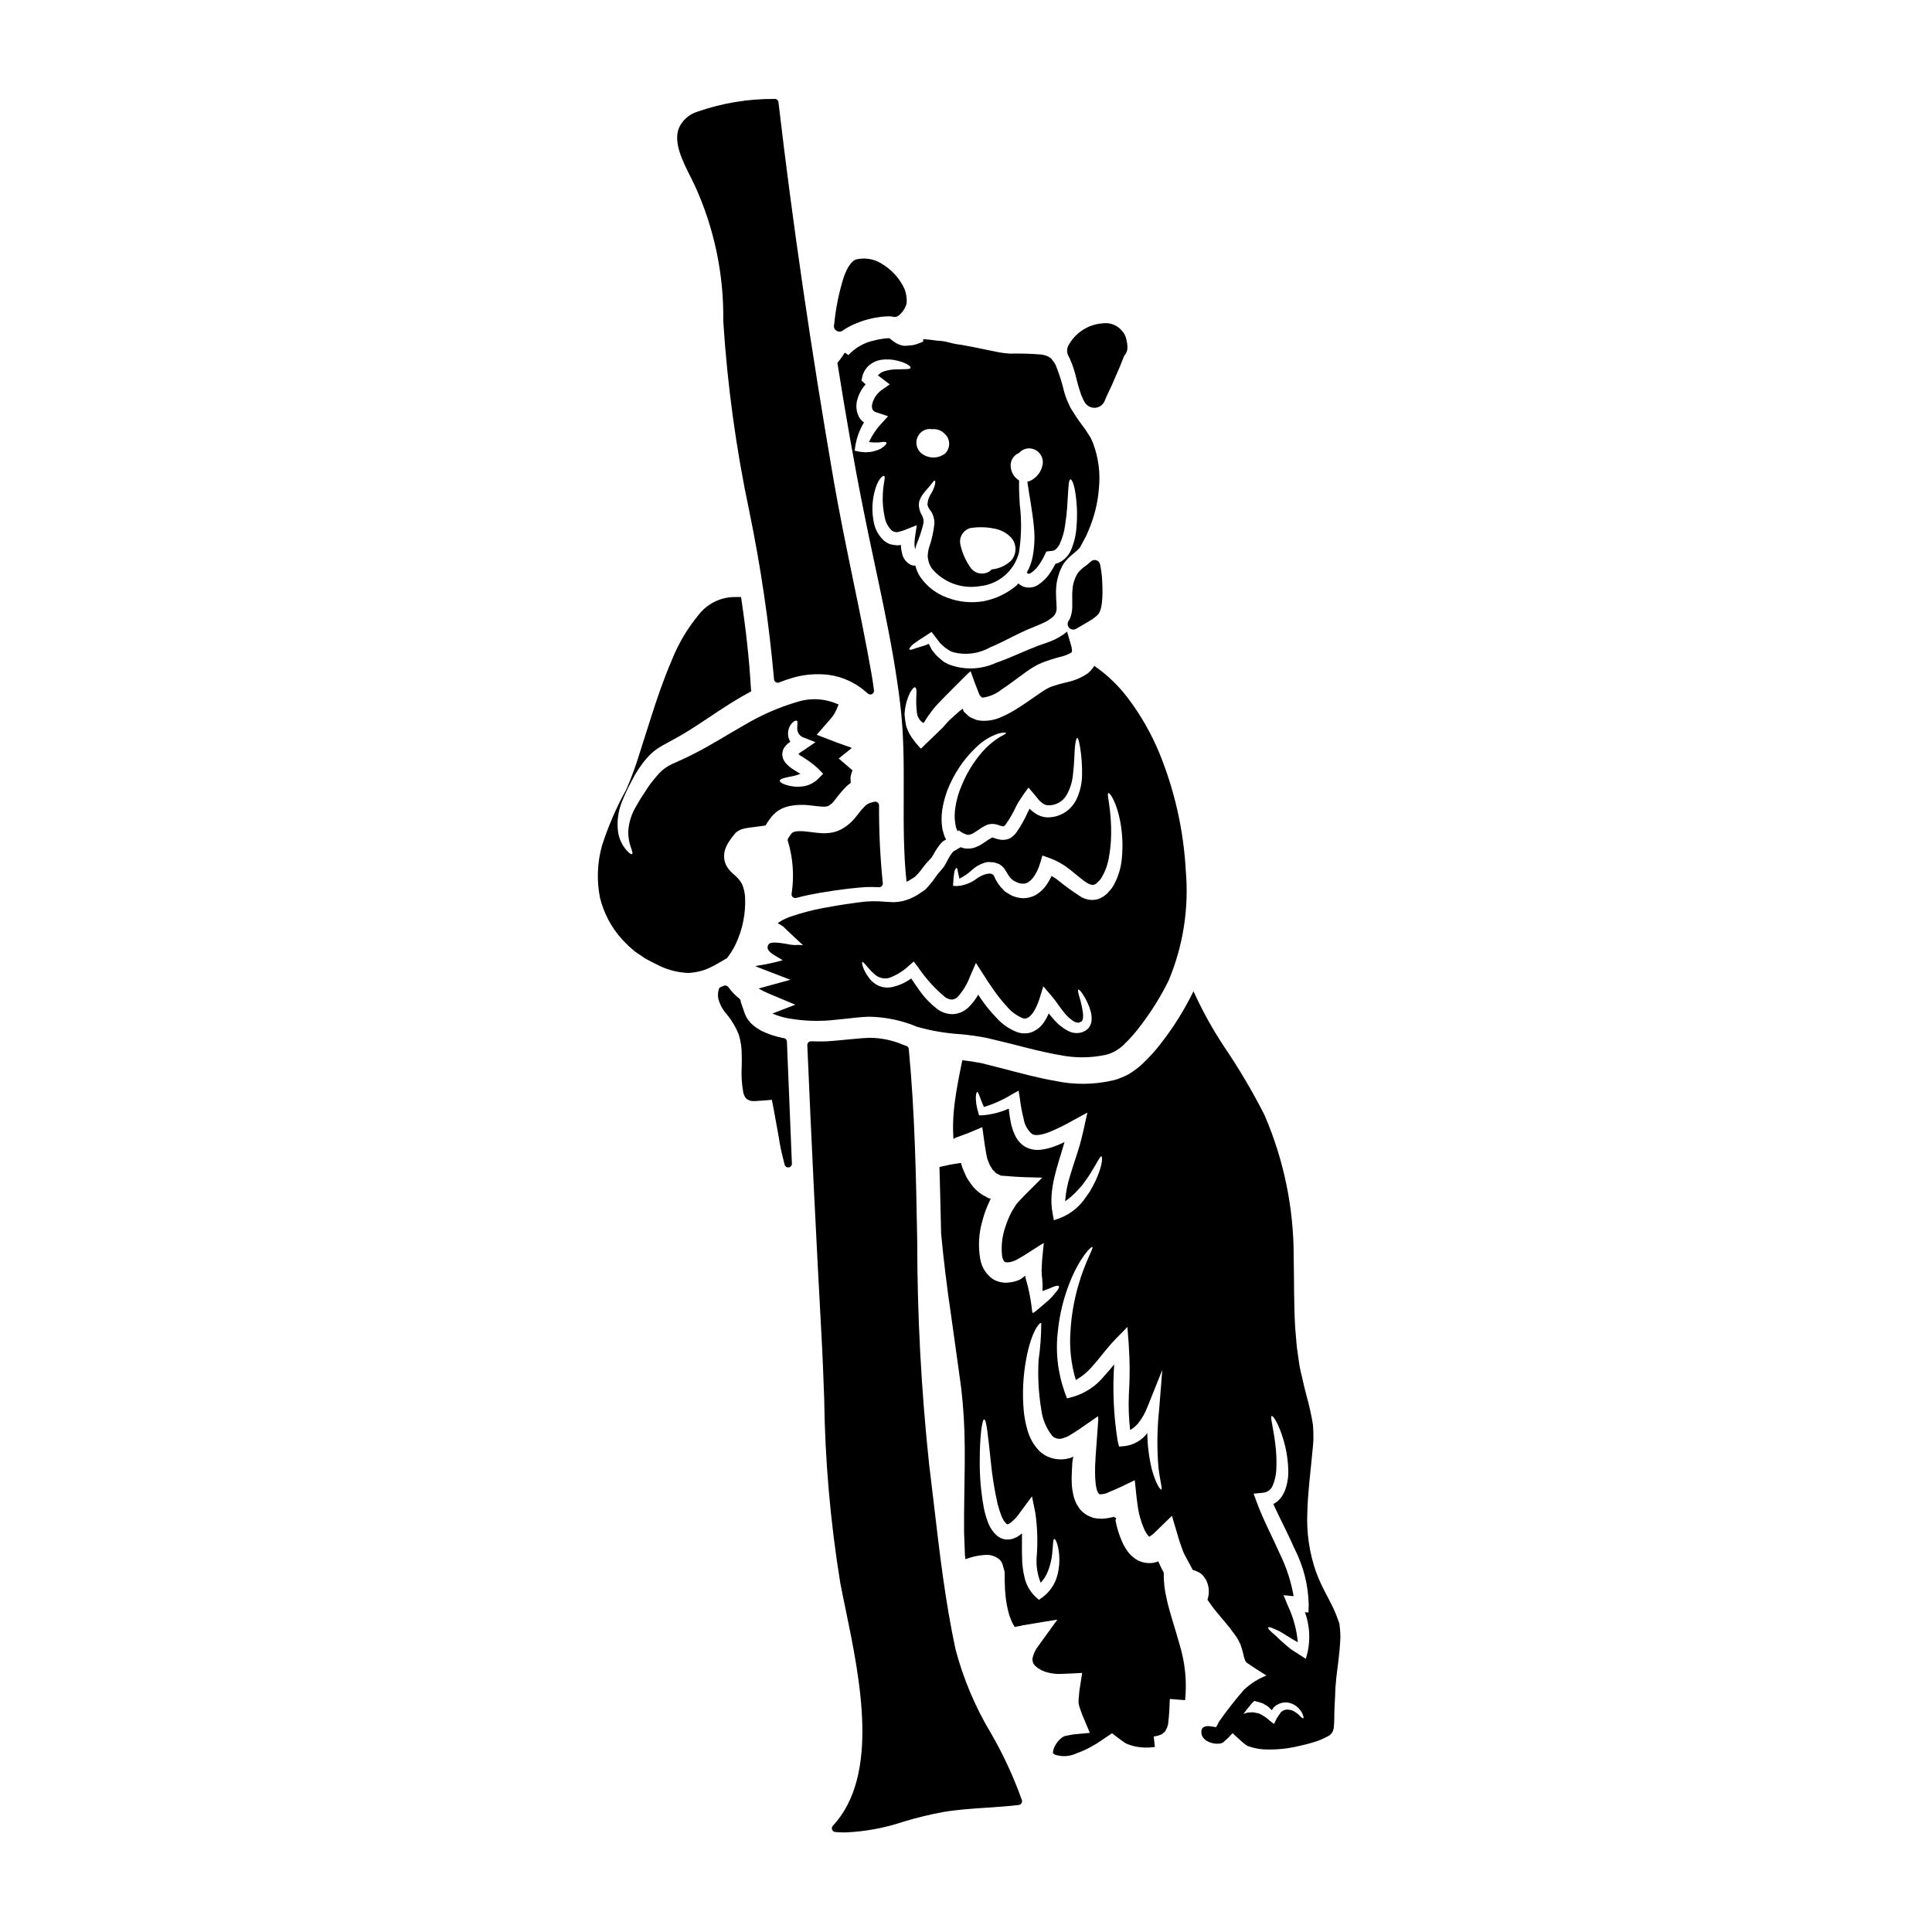
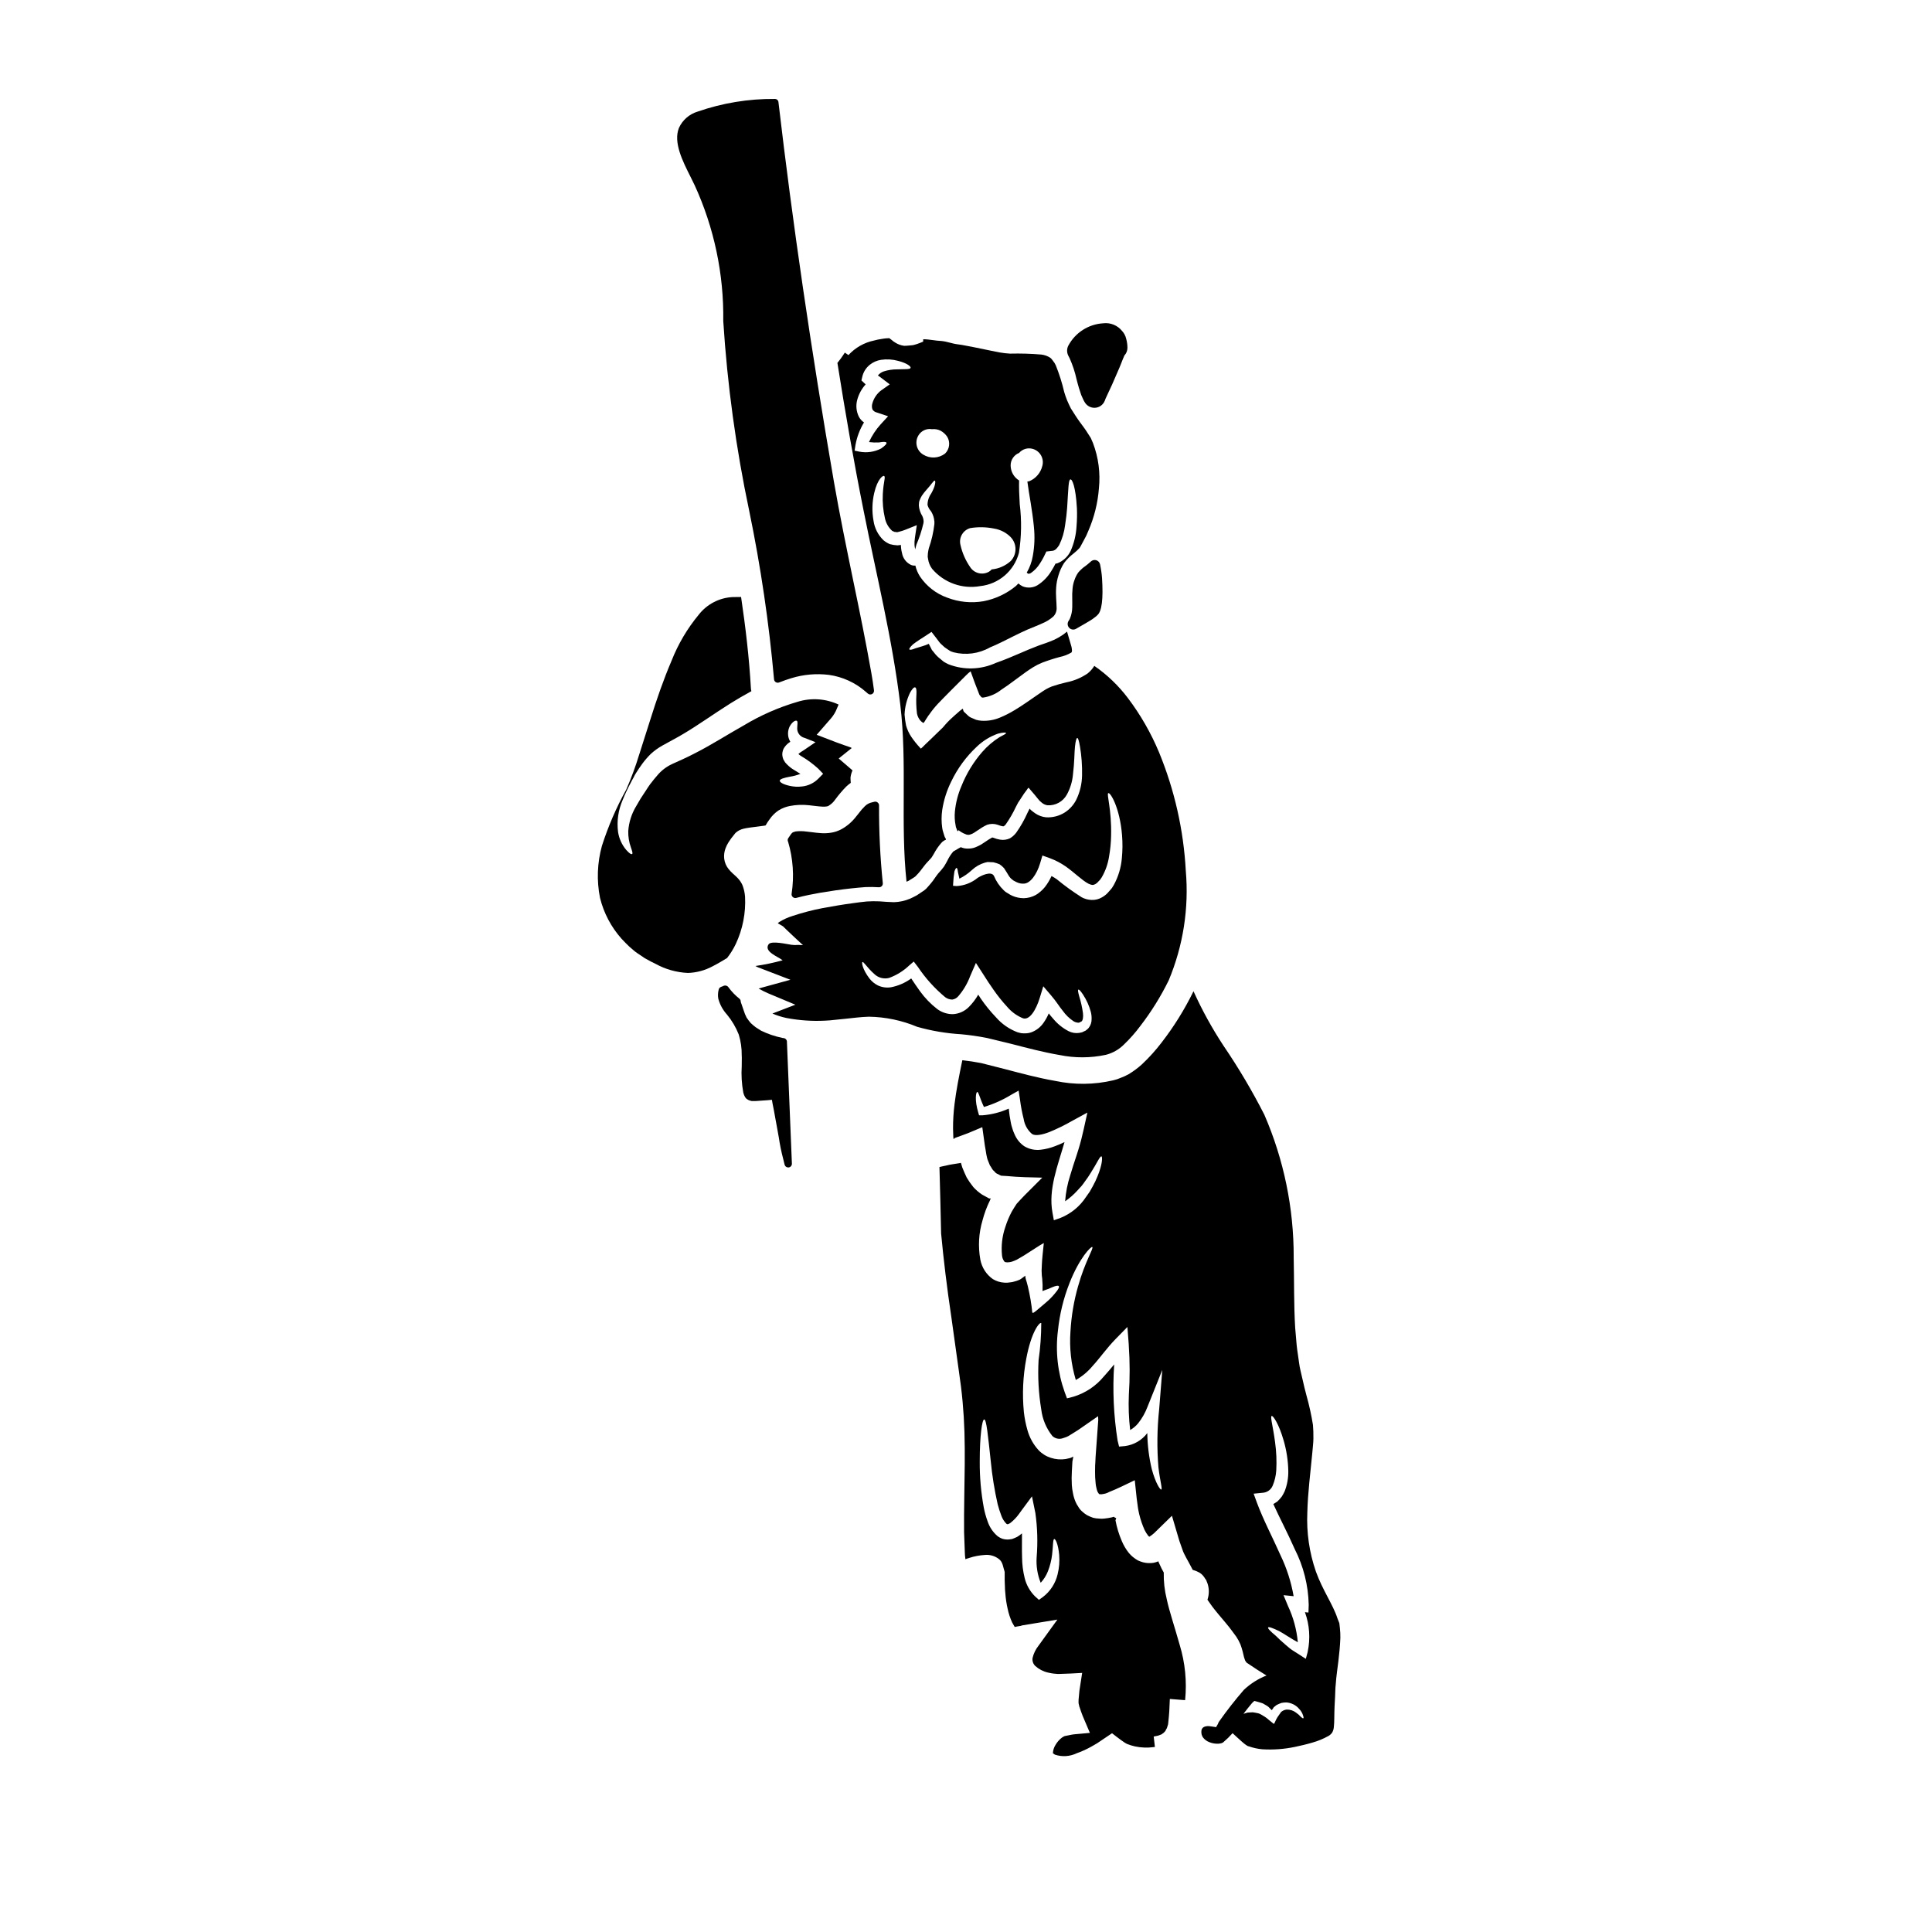
<svg xmlns="http://www.w3.org/2000/svg" fill="#000000" width="800px" height="800px" version="1.1" viewBox="144 144 512 512">
  <g>
    <path d="m338.99 394.16c1.832-3.906 2.68-8.207 2.457-12.52-0.074-0.973-0.277-1.93-0.605-2.848-0.074-0.172-0.195-0.441-0.219-0.516-0.102-0.203-0.219-0.398-0.344-0.586-0.23-0.355-0.496-0.688-0.789-0.996-0.32-0.344-0.68-0.656-1.266-1.18v-0.004c-0.406-0.359-0.781-0.758-1.121-1.18-0.648-0.785-1.059-1.742-1.18-2.754-0.109-0.953 0.016-1.914 0.363-2.805 0.207-0.551 0.469-1.078 0.789-1.574 0.426-0.672 0.898-1.316 1.414-1.926 0.102-0.152 0.215-0.297 0.34-0.434l0.191-0.195 0.004-0.004c0.266-0.219 0.551-0.414 0.852-0.582 0.191-0.098 0.535-0.242 0.609-0.27 0.27-0.074 0.438-0.121 0.582-0.172l0.684-0.145 1.07-0.168 1.902-0.242 1.801-0.242 0.367-0.074 0.004-0.008c0.312-0.555 0.66-1.094 1.047-1.605 0.625-0.918 1.418-1.711 2.336-2.336 0.516-0.328 1.062-0.602 1.637-0.809 0.457-0.168 0.93-0.297 1.41-0.391 1.672-0.324 3.379-0.391 5.07-0.195 1.438 0.145 2.656 0.34 3.606 0.367 0.359 0.027 0.719 0.008 1.07-0.051 0.121 0 0.145-0.047 0.219-0.047s0.27-0.098 0.293-0.121c0.023-0.023 0.023 0 0.074-0.047v-0.004c0.656-0.402 1.223-0.938 1.656-1.574 0.895-1.219 1.871-2.375 2.926-3.457 0.383-0.359 0.789-0.695 1.219-1-0.023-0.438-0.07-0.852-0.07-1.34h-0.004c0.074-0.68 0.254-1.344 0.535-1.969l-3.656-3.148 3.461-2.777-0.43-0.215c-1.074-0.367-2.242-0.754-3.461-1.215l-5.406-2.074 3.797-4.359c0.672-0.781 1.207-1.672 1.574-2.633 0.121-0.32 0.27-0.656 0.438-1.023v0.004c-3.406-1.586-7.277-1.848-10.867-0.734-5 1.461-9.789 3.562-14.25 6.25-4.512 2.535-8.66 5.215-12.988 7.406-2.023 1.07-4.328 2.07-6.047 2.852-1.523 0.711-2.867 1.75-3.938 3.047-0.586 0.656-1.145 1.363-1.68 2.07l-0.07 0.074-0.051 0.047v0.023l-0.191 0.27-0.395 0.562c-0.246 0.367-0.488 0.727-0.707 1.094h-0.004c-0.887 1.281-1.707 2.606-2.461 3.973-1.211 1.996-1.93 4.25-2.094 6.578-0.039 1.488 0.199 2.965 0.707 4.363 0.344 1 0.535 1.574 0.316 1.727-0.219 0.152-0.727-0.145-1.531-1.047h-0.004c-1.168-1.371-1.93-3.043-2.195-4.824-0.359-2.871 0.062-5.781 1.219-8.434 0.637-1.582 1.363-3.125 2.172-4.625 0.191-0.395 0.395-0.789 0.633-1.18l0.316-0.609 0.145-0.293 0.051-0.07 0.121-0.195 0.094-0.168c0.512-0.789 1.047-1.633 1.684-2.488l0.004-0.004c0.676-0.918 1.426-1.781 2.238-2.582 0.918-0.844 1.934-1.578 3.019-2.191 2.074-1.18 3.801-2.023 5.801-3.238 3.75-2.219 7.797-5.144 12.328-7.992 1.73-1.07 3.582-2.168 5.512-3.215v-0.004c-0.07-0.23-0.109-0.469-0.125-0.707-0.461-8.141-1.414-16.203-2.606-24.246l-2.242 0.023c-3.543 0.18-6.832 1.898-9.004 4.703-3.023 3.656-5.449 7.769-7.184 12.184-2.07 4.824-3.938 10.188-5.727 15.91-0.926 2.879-1.852 5.824-2.797 8.797h-0.004c-0.973 3.215-2.137 6.371-3.488 9.445-2.625 4.742-4.777 9.727-6.43 14.887-1.246 4.488-1.422 9.207-0.512 13.777 0.996 4.035 2.961 7.766 5.727 10.867 0.68 0.707 1.363 1.438 2.047 2.07 0.703 0.562 1.238 1.145 2.07 1.703 0.438 0.297 0.879 0.586 1.289 0.855l0.633 0.441 0.074 0.047 0.047 0.023h0.023l0.32 0.195c0.828 0.461 1.629 0.902 2.438 1.266 2.648 1.469 5.602 2.305 8.625 2.438 2.281-0.07 4.519-0.672 6.531-1.754 1.633-0.832 2.898-1.633 3.848-2.191 0.902-1.16 1.676-2.41 2.312-3.734zm14.281-44.32-0.004 0.004c0.977-0.152 1.93-0.402 2.852-0.758-0.66-0.387-1.367-0.828-2.121-1.316v0.004c-0.73-0.492-1.387-1.086-1.949-1.758-0.168-0.27-0.316-0.535-0.461-0.789v0.004c-0.145-0.367-0.238-0.754-0.273-1.148-0.02-0.398 0.031-0.797 0.152-1.18 0.09-0.316 0.238-0.613 0.438-0.879 0.398-0.586 0.922-1.074 1.531-1.434-0.176-0.32-0.324-0.652-0.434-1-0.293-1.023-0.195-2.117 0.266-3.07 0.789-1.414 1.656-1.68 1.902-1.488 0.34 0.242 0.094 1.023 0.094 2.047 0.008 1.164 0.797 2.176 1.926 2.465l2.926 1.141-2.996 2.051c-0.367 0.27-0.855 0.508-1.18 0.789-0.145 0.098-0.238 0.195-0.363 0.297v-0.004c0.238 0.223 0.504 0.418 0.785 0.582 1.594 0.941 3.086 2.043 4.457 3.289l1.32 1.367-1.242 1.266h-0.004c-1.156 1.184-2.688 1.926-4.328 2.098-1.117 0.141-2.246 0.082-3.34-0.172-1.754-0.395-2.606-0.953-2.582-1.367 0.023-0.41 1.051-0.746 2.633-1.035z" />
    <path d="m351.7 419.11-0.43-0.062v-0.004c-1.93-0.402-3.805-1.043-5.582-1.906l-1.449-0.926h0.004c-0.395-0.293-0.77-0.609-1.125-0.949l-0.145-0.125h-0.004c-0.398-0.465-0.77-0.953-1.113-1.465-0.309-0.598-0.566-1.227-0.762-1.871l-0.789-2.297v-0.062c0.008-0.305-0.125-0.594-0.359-0.789-1.086-0.855-2.051-1.859-2.867-2.977-0.145-0.234-0.371-0.402-0.637-0.469-0.277-0.066-0.566-0.031-0.812 0.105l-0.039 0.047c-0.09 0.02-0.176 0.043-0.262 0.074l-0.293 0.121h0.004c-0.297 0.125-0.512 0.387-0.578 0.703-0.207 0.777-0.246 1.586-0.113 2.379 0.418 1.578 1.211 3.031 2.312 4.238 1.309 1.586 2.359 3.367 3.113 5.281 0.551 1.785 0.816 3.644 0.789 5.508l0.023 0.602c0 0.789 0 1.574-0.02 2.301v0.004c-0.148 2.324-0.008 4.66 0.41 6.953l0.066 0.238h0.004c0.039 0.152 0.086 0.301 0.145 0.449 0.047 0.129 0.109 0.254 0.188 0.371 0.051 0.148 0.141 0.285 0.262 0.391 0.113 0.176 0.277 0.312 0.469 0.395 0.219 0.164 0.477 0.273 0.75 0.32 0.137 0.066 0.289 0.102 0.441 0.102h0.355c0.176 0.016 0.359 0.016 0.539 0l3.148-0.219c0.395-0.047 0.812-0.082 1.219-0.113l0.168 0.965c0.27 1.309 0.508 2.586 0.727 3.867 0.16 0.812 0.305 1.609 0.441 2.394l0.473 2.633 0.004-0.004c0.281 1.957 0.676 3.894 1.18 5.809l0.367 1.504v-0.004c0.102 0.449 0.496 0.766 0.953 0.762 0.043 0.004 0.09 0.004 0.133 0 0.504-0.066 0.875-0.508 0.852-1.016l-1.316-32.273h0.004c0.004-0.496-0.359-0.918-0.848-0.984z" />
-     <path d="m365.8 231.72c0.211 0.105 0.441 0.16 0.676 0.16 0.309 0 0.609-0.094 0.859-0.273 0.469-0.336 0.957-0.641 1.461-0.914 0.566-0.324 1.152-0.609 1.758-0.855l1.48-0.594h-0.004c0.672-0.246 1.359-0.453 2.051-0.625 0.902-0.258 1.824-0.445 2.758-0.559 0.992-0.168 1.996-0.242 3.004-0.227 0.223-0.004 0.445 0.023 0.66 0.074 0.543 0.203 1.152 0.105 1.609-0.25 1.031-0.816 1.781-1.938 2.137-3.203 0.133-1.355-0.074-2.727-0.594-3.984-1.234-2.644-3.219-4.867-5.703-6.398-1.934-1.328-4.316-1.836-6.625-1.406-2 0.09-3.394 3.773-3.793 4.992-1.242 4.004-2.066 8.125-2.469 12.297-0.23 0.688 0.082 1.441 0.727 1.766z" />
    <path d="m434.52 292.46c-0.508-0.148-1.059-0.012-1.445 0.352-0.504 0.469-1.031 0.906-1.586 1.309l-0.098 0.074h-0.027c-0.609 0.461-1.164 0.988-1.656 1.574-0.418 0.617-0.75 1.289-0.98 2-0.266 0.719-0.43 1.469-0.492 2.234-0.09 0.914-0.117 1.836-0.082 2.754 0 0.676 0.027 1.414 0 2.215v0.004c-0.016 1-0.219 1.992-0.602 2.918-0.109 0.246-0.238 0.477-0.395 0.695-0.352 0.574-0.27 1.316 0.199 1.801 0.465 0.488 1.207 0.594 1.793 0.258l2.098-1.207c1.266-0.738 1.637-0.957 2.246-1.359l1.043-0.789c0.094-0.105 0.188-0.203 0.293-0.293 1.152-0.977 1.574-4.234 1.223-9.727-0.086-1.238-0.262-2.469-0.52-3.684-0.105-0.535-0.492-0.965-1.012-1.129z" />
-     <path d="m397.24 581.15c-2.731-12.645-4.246-25.664-5.715-38.246-0.438-3.723-0.871-7.445-1.336-11.176l0.004 0.004c-2.07-19.559-3.109-39.207-3.121-58.871-0.301-16.691-0.609-33.953-2.238-50.867l-0.004-0.004c-0.035-0.387-0.297-0.715-0.664-0.836l-0.867-0.297c-2.809-1.195-5.828-1.816-8.883-1.832-1.355 0.043-2.879 0.184-4.406 0.328l-1.242 0.117c-0.941 0.098-1.91 0.191-2.871 0.273-0.961 0.078-2.023 0.188-2.969 0.234-1.344 0.023-2.668 0.027-3.969-0.023h0.004c-0.273 0-0.535 0.105-0.73 0.293-0.195 0.195-0.301 0.461-0.289 0.734 1.074 25.168 2.344 51.168 3.773 77.223 0.301 5.418 0.496 10.883 0.699 16.359h0.004c0.203 16.395 1.629 32.746 4.262 48.926 0.395 2.125 0.887 4.445 1.395 6.898 3.848 18.598 9.121 44.082-3.363 57.465v0.004c-0.258 0.273-0.336 0.672-0.199 1.023 0.133 0.352 0.457 0.594 0.836 0.625 0.895 0.078 1.766 0.113 2.633 0.113 5.266-0.219 10.473-1.184 15.473-2.856 3.449-1.047 6.953-1.902 10.5-2.555 3.812-0.641 7.731-0.902 11.516-1.152 2.789-0.184 5.676-0.375 8.52-0.715l0.004-0.004c0.289-0.039 0.547-0.203 0.707-0.449 0.156-0.246 0.199-0.551 0.109-0.828-2.184-6.141-4.926-12.07-8.188-17.715-4.16-6.918-7.32-14.391-9.383-22.195z" />
    <path d="m354.08 381.71c0.184 0.176 0.43 0.273 0.684 0.277 0.086 0 0.172-0.012 0.258-0.035 2.266-0.609 4.441-1.023 6.269-1.348 2.902-0.496 5.582-0.875 8.199-1.16 1.332-0.141 2.582-0.266 3.902-0.359h-0.004c1.172-0.047 2.344-0.031 3.512 0.047 0.293 0.016 0.578-0.094 0.785-0.301 0.199-0.211 0.297-0.5 0.266-0.789-0.699-6.844-1.027-13.723-0.992-20.605 0-0.309-0.148-0.598-0.395-0.785-0.238-0.188-0.547-0.254-0.84-0.18l-0.574 0.141v0.004c-0.734 0.141-1.406 0.496-1.934 1.023-0.574 0.555-1.102 1.16-1.574 1.805l-0.738 0.922h-0.004c-1.047 1.379-2.363 2.523-3.875 3.367-0.199 0.109-0.492 0.238-0.688 0.332l-0.742 0.285h-0.004c-0.434 0.148-0.879 0.258-1.336 0.32-0.848 0.137-1.707 0.18-2.566 0.129-0.977-0.059-1.84-0.168-2.606-0.273-0.504-0.062-0.977-0.125-1.387-0.16l0.004 0.004c-0.941-0.137-1.895-0.145-2.84-0.031-0.16 0.031-0.312 0.078-0.465 0.141-0.188 0.039-0.363 0.133-0.504 0.266-0.113 0.109-0.215 0.234-0.301 0.367-0.18 0.234-0.418 0.578-0.688 1.004h-0.004c-0.145 0.234-0.188 0.52-0.113 0.789 0.02 0.074 0.047 0.145 0.086 0.211 1.305 4.43 1.621 9.09 0.93 13.652-0.082 0.344 0.023 0.699 0.277 0.941z" />
    <path d="m328.07 193.04c5.184 11.297 7.781 23.609 7.602 36.039 1.074 16.926 3.379 33.754 6.887 50.348 3.039 14.723 5.234 29.609 6.566 44.586 0.02 0.309 0.188 0.59 0.449 0.758s0.586 0.203 0.879 0.094l0.289-0.109c0.973-0.367 1.941-0.73 2.969-1.031h-0.004c3.219-0.988 6.606-1.285 9.945-0.879 3.629 0.504 7.027 2.059 9.781 4.473l0.562 0.488c0.309 0.27 0.75 0.316 1.113 0.125 0.359-0.195 0.562-0.59 0.508-0.996-0.199-1.504-0.418-3.031-0.688-4.527-1.449-8.215-3.148-16.531-4.816-24.543-1.762-8.578-3.594-17.445-5.117-26.211-6.047-35-10.992-68.848-14.695-100.57-0.039-0.512-0.484-0.898-1-0.867-6.941-0.055-13.84 1.078-20.398 3.352-2.215 0.656-4.039 2.246-4.988 4.356-1.5 3.832 0.961 8.734 3.148 13.059 0.34 0.699 0.688 1.391 1.008 2.062z" />
    <path d="m381.29 234.81c-0.34-0.188-0.66-0.418-0.945-0.68l-0.605-0.461c-0.051-0.051-0.074-0.051-0.074-0.051h-0.047l-0.855 0.051c-0.344 0.023-0.707 0.094-1.047 0.145h-0.004c-0.715 0.098-1.422 0.242-2.121 0.438-2.594 0.543-4.953 1.891-6.746 3.848l-0.953-0.656c-0.195 0.316-0.414 0.633-0.656 0.977-0.316 0.461-0.656 0.926-0.953 1.289-0.121 0.145-0.242 0.316-0.363 0.461 2.07 13.086 4.328 26.121 6.918 39.035 3.387 17.105 7.676 34.211 9.746 51.535 1.875 15.617 0 31.312 1.652 46.926l0.004-0.004c0.184-0.066 0.367-0.145 0.539-0.238l1.266-0.789h0.004c0.336-0.18 0.633-0.43 0.875-0.727 0.336-0.34 0.652-0.699 0.949-1.074l0.949-1.238c0.348-0.477 0.734-0.926 1.148-1.344l0.852-0.926c0.219-0.344 0.438-0.656 0.68-1.098 0.516-0.973 1.137-1.891 1.855-2.727l0.316-0.344 0.098-0.094c0.023 0 0.051-0.027 0.074-0.051l0.238-0.168v-0.004c0.191-0.129 0.395-0.234 0.609-0.312 0.027-0.273-0.34-0.637-0.395-0.93l-0.293-0.926h0.004c-0.148-0.414-0.254-0.844-0.312-1.281-0.227-1.566-0.227-3.156 0-4.723 0.398-2.629 1.207-5.176 2.391-7.555 1.668-3.484 3.973-6.625 6.797-9.258 1.605-1.531 3.516-2.703 5.606-3.438 1.414-0.367 2.098-0.32 2.121-0.145 0.023 0.172-0.586 0.488-1.707 1.07-1.719 1.082-3.273 2.406-4.606 3.938-2.332 2.684-4.195 5.746-5.512 9.051-0.922 2.141-1.504 4.406-1.73 6.723-0.117 1.23-0.055 2.473 0.191 3.68 0.02 0.309 0.105 0.605 0.246 0.879l0.145 0.395 0.148 0.316 0.238-0.316h0.004c0.547 0.445 1.168 0.801 1.828 1.047 0.219 0.129 0.477 0.191 0.73 0.172 0.219 0.07 0.441-0.098 0.684-0.125 1.047-0.316 2.391-1.652 4.328-2.531 0.926-0.312 1.93-0.305 2.852 0.023 0.383 0.156 0.777 0.277 1.18 0.367 0.242 0.047 0.32-0.023 0.414 0 0.148-0.219 0.293-0.168 0.539-0.562 1.016-1.457 1.902-2.996 2.652-4.606l0.32-0.605 0.168-0.32c0.09-0.18 0.195-0.352 0.32-0.512 0.438-0.68 0.902-1.363 1.34-2.047l0.707-0.949c0.215-0.242 0.438-0.902 0.703-0.367 0.488 0.559 0.949 1.121 1.438 1.68l0.73 0.902 0.395 0.465 0.191 0.215v0.004c0.219 0.207 0.449 0.402 0.688 0.586 0.402 0.293 0.867 0.488 1.359 0.562 2.106 0.129 4.094-0.965 5.117-2.805 0.906-1.641 1.461-3.449 1.629-5.312 0.418-3.363 0.367-5.871 0.539-7.453 0.172-1.582 0.395-2.266 0.605-2.266 0.211 0 0.438 0.656 0.707 2.215h0.004c0.43 2.551 0.617 5.141 0.559 7.727-0.039 2.258-0.578 4.477-1.574 6.5-0.695 1.34-1.727 2.477-2.996 3.293-1.48 0.938-3.219 1.387-4.969 1.289-1.012-0.102-1.984-0.453-2.828-1.023-0.406-0.277-0.801-0.578-1.18-0.898l-0.293-0.316c-0.047-0.051-0.07-0.074-0.121 0.023l-0.023 0.074-0.465 0.926c-0.824 1.855-1.824 3.625-2.996 5.285-0.453 0.598-1.016 1.102-1.656 1.488-0.805 0.379-1.703 0.508-2.582 0.367-0.625-0.102-1.238-0.273-1.824-0.512-0.098-0.035-0.195-0.062-0.297-0.074-0.621 0.336-1.223 0.711-1.801 1.121l-1.145 0.754h-0.004c-0.484 0.277-0.992 0.52-1.512 0.73-0.609 0.238-1.266 0.355-1.922 0.34-0.645 0.031-1.285-0.086-1.875-0.34-0.023 0-0.051-0.023-0.098-0.023-0.254 0.125-0.496 0.262-0.734 0.414l-0.996 0.582-0.121 0.074c-0.027 0.023-0.172 0.121-0.172 0.121v0.004c-0.031 0.051-0.062 0.098-0.098 0.145l-0.168 0.191-0.004 0.004c-0.504 0.656-0.938 1.367-1.289 2.121-0.219 0.438-0.535 0.949-0.855 1.484l-0.656 0.832-0.488 0.559v-0.004c-0.309 0.328-0.59 0.68-0.852 1.047-0.293 0.441-0.609 0.879-0.93 1.32-0.32 0.441-0.75 0.926-1.145 1.391l-0.68 0.75c-0.277 0.254-0.582 0.484-0.902 0.684l-1.535 1.023c-0.559 0.316-1.18 0.609-1.801 0.902-1.352 0.566-2.797 0.883-4.262 0.926-1.391-0.023-2.656-0.145-3.801-0.219l-0.004-0.004c-1.125-0.051-2.258-0.039-3.383 0.031-1.18 0.117-2.488 0.27-3.754 0.461-2.582 0.344-5.211 0.789-7.914 1.289h-0.004c-2.723 0.52-5.41 1.219-8.039 2.098-1.219 0.371-2.383 0.902-3.461 1.574-0.137 0.09-0.27 0.188-0.395 0.293l0.023 0.098c0.438 0.27 0.926 0.512 1.34 0.789l0.949 0.926c1.121 1.098 3.074 2.879 4.328 4.047-2.363-0.168-1.34 0.098-3.07-0.098-1.02-0.121-5.336-1.18-6.043-0.121-1.34 1.969 2.606 3.289 3.727 4.238l0.004-0.004c-2.375 0.652-4.789 1.16-7.223 1.512 0.266 0.168 0.551 0.309 0.848 0.41 0.051 0.023 8.43 3.238 8.43 3.238l-8.43 2.316v0.004c0.852 0.492 1.73 0.93 2.633 1.316l7.113 2.973-6.09 2.34v-0.004c1.191 0.516 2.434 0.914 3.703 1.18 3.387 0.648 6.84 0.887 10.281 0.711 0.879-0.047 1.707-0.098 2.609-0.219l2.898-0.293c1.926-0.195 3.824-0.465 6.07-0.535 4.402 0.066 8.754 0.977 12.816 2.68 3.789 1.074 7.688 1.734 11.621 1.969 2.168 0.195 4.41 0.512 6.691 0.953 2.168 0.512 4.328 1.047 6.531 1.574 4.328 1.121 8.578 2.238 12.84 2.973v-0.004c4.066 0.84 8.266 0.824 12.328-0.047 1.797-0.461 3.438-1.395 4.754-2.703 1.609-1.535 3.082-3.207 4.406-4.996 2.887-3.75 5.394-7.785 7.481-12.035 3.836-9.176 5.391-19.148 4.523-29.055-0.582-10.777-2.977-21.379-7.082-31.359-2.137-5.129-4.914-9.969-8.266-14.402-2.492-3.297-5.496-6.172-8.895-8.523-0.465 0.758-1.059 1.434-1.754 1.996-1.688 1.156-3.594 1.961-5.606 2.359-1.332 0.301-2.644 0.672-3.934 1.117-0.512 0.203-1.012 0.438-1.488 0.711-0.535 0.344-1.047 0.633-1.609 1.047-2.215 1.488-4.438 3.148-6.82 4.559l-0.004-0.004c-1.215 0.738-2.484 1.383-3.801 1.926-1.547 0.648-3.223 0.934-4.894 0.828-0.48-0.031-0.953-0.113-1.414-0.246-0.488-0.191-0.949-0.395-1.414-0.605-0.387-0.195-0.734-0.465-1.023-0.785l-0.832-0.789c-0.105-0.207-0.18-0.426-0.215-0.656-0.023-0.023-0.023-0.094-0.051-0.121l-0.07 0.074-0.168 0.098-0.344 0.27-0.195 0.145-0.629 0.559c-0.465 0.418-0.93 0.789-1.367 1.219-0.852 0.758-1.641 1.582-2.363 2.461l-0.27 0.293-0.461 0.441-0.855 0.828c-0.559 0.562-1.121 1.074-1.656 1.609l-1.535 1.461-0.703 0.707c-0.246 0.145-0.488 0.68-0.707 0.191-0.855-0.91-1.641-1.887-2.336-2.922-0.609-0.914-1.07-1.918-1.367-2.977-0.195-0.957-0.324-1.922-0.395-2.894 0.078-2.016 0.578-3.992 1.461-5.805 0.609-1.07 1.047-1.488 1.344-1.391 0.297 0.098 0.395 0.684 0.34 1.832h-0.004c-0.109 1.699-0.059 3.406 0.148 5.094 0.137 0.691 0.445 1.34 0.902 1.875 0.23 0.25 0.496 0.461 0.789 0.633 0.246-0.121 0.488-0.703 0.707-1 0.121-0.168 0.219-0.34 0.344-0.512l0.145-0.242 0.074-0.121 0.27-0.34c0.695-1.016 1.469-1.98 2.312-2.879 0.438-0.461 0.902-0.926 1.367-1.414 0.652-0.656 1.34-1.34 2.019-2.047 0.855-0.852 1.73-1.703 2.606-2.606 0.465-0.441 0.93-0.902 1.367-1.367l0.707-0.68c0.219-0.195 0.414-0.32 0.609-0.488 0.34 0.977 0.703 1.969 1.07 2.973 0.414 1.074 0.855 2.168 1.266 3.266l0.34 0.395c0.098 0.121 0.219 0.344 0.273 0.27 0.059-0.012 0.121 0.008 0.168 0.047 0.047 0.051 0.168-0.023 0.27 0 1.746-0.27 3.391-0.992 4.773-2.094 1.969-1.266 4.023-2.902 6.406-4.606 0.586-0.441 1.289-0.879 1.969-1.316 0.766-0.473 1.574-0.883 2.41-1.219 1.531-0.586 3.094-1.09 4.68-1.512 1.082-0.219 2.117-0.617 3.07-1.18 0.145-0.145 0.07-0.121 0.121-0.191v-0.004c0.008-0.113 0.023-0.227 0.047-0.34-0.035-0.219-0.059-0.438-0.07-0.656l-0.098-0.441-0.344-1.18c-0.215-0.789-0.461-1.574-0.703-2.387l-0.098-0.344h-0.004c-1.344 1.133-2.875 2.023-4.527 2.629-1.535 0.609-2.68 0.902-3.938 1.441-1.219 0.461-2.414 0.973-3.582 1.484-2.34 1-4.582 1.969-6.797 2.731-3.977 1.824-8.523 1.957-12.594 0.363-0.418-0.199-0.828-0.418-1.223-0.656-0.344-0.293-0.68-0.559-1-0.828-0.621-0.48-1.172-1.047-1.633-1.68l-0.344-0.418-0.168-0.191c-0.121-0.242-0.219-0.395-0.293-0.586-0.191-0.367-0.367-0.703-0.535-1.047l0.004-0.004c-0.586 0.262-1.188 0.484-1.805 0.66-0.707 0.219-1.289 0.395-1.754 0.535-0.902 0.367-1.438 0.465-1.574 0.297s0.145-0.609 0.949-1.367c0.465-0.344 0.902-0.68 1.727-1.219 0.828-0.539 1.879-1.18 3.172-2.07 0.395 0.539 0.852 1.098 1.316 1.707 0.219 0.316 0.461 0.633 0.73 0.973l0.266 0.32 0.148 0.145 0.316 0.293-0.004-0.004c0.414 0.434 0.879 0.809 1.391 1.121 0.27 0.168 0.512 0.344 0.789 0.512 0.277 0.168 0.609 0.219 0.902 0.344h-0.004c3.262 0.828 6.719 0.363 9.648-1.297 1.969-0.789 4.023-1.875 6.336-3.019 1.145-0.559 2.363-1.18 3.656-1.73 1.297-0.551 2.797-1.117 3.938-1.656 1.062-0.438 2.043-1.055 2.898-1.828 0.609-0.656 0.91-1.543 0.824-2.434 0-1.289-0.266-3.117-0.117-5.188v-0.004c0.074-1.09 0.277-2.168 0.605-3.215 0.336-1.16 0.84-2.269 1.488-3.289 0.727-0.957 1.578-1.809 2.535-2.535 0.562-0.441 1.09-0.93 1.574-1.461l0.195-0.297 0.316-0.582 0.633-1.18c0.457-0.785 0.855-1.609 1.18-2.461 1.555-3.57 2.504-7.375 2.805-11.254 0.422-4.082-0.117-8.203-1.574-12.039l-0.582-1.34-0.879-1.367c-0.512-0.855-1.344-1.926-2.074-2.926s-1.535-2.289-2.312-3.508c-0.344-0.707-0.73-1.465-1.02-2.191-0.289-0.727-0.539-1.441-0.734-2.121l-0.004 0.004c-0.562-2.422-1.312-4.801-2.238-7.109-0.191-0.445-0.445-0.855-0.758-1.223l-0.395-0.512-0.316-0.293 0.004 0.004c-0.711-0.465-1.52-0.758-2.363-0.855-2.762-0.234-5.535-0.316-8.309-0.246-0.914-0.051-1.824-0.156-2.727-0.312l-2.215-0.441c-1.488-0.316-3-0.609-4.508-0.926-1.441-0.242-3.023-0.633-4.414-0.789-1.391-0.152-2.777-0.73-4.289-0.879-1.605-0.051-3.215-0.465-4.848-0.465v0.004c-0.02 0.211-0.027 0.422-0.023 0.633l-0.789 0.32-0.789 0.293c-0.367 0.098-0.73 0.242-1.121 0.316-0.789 0.051-1.609 0.195-2.387 0.172l0.004-0.004c-0.809-0.109-1.586-0.391-2.281-0.824zm51.199 181.62c-0.164 0.195-0.355 0.371-0.566 0.512l-0.145 0.125-0.094 0.047-0.027 0.047-0.195 0.074-0.215 0.098-0.438 0.215-0.004 0.008c-0.258 0.074-0.52 0.133-0.785 0.172-0.977 0.145-1.973-0.016-2.852-0.465-1.539-0.805-2.906-1.906-4.019-3.238-0.414-0.465-0.832-0.953-1.219-1.465-0.348 0.844-0.789 1.645-1.312 2.391-0.703 1.062-1.691 1.906-2.852 2.434-0.656 0.309-1.371 0.469-2.098 0.465-0.359 0.008-0.715-0.008-1.07-0.051l-0.953-0.242c-2.188-0.824-4.137-2.176-5.676-3.938-1.504-1.566-2.871-3.254-4.094-5.047-0.215-0.316-0.395-0.656-0.629-0.977-0.68 1.195-1.516 2.293-2.488 3.269-1.121 1.133-2.621 1.812-4.215 1.898-1.488 0.02-2.945-0.453-4.141-1.336-1.762-1.355-3.312-2.961-4.609-4.762-0.852-1.18-1.574-2.266-2.309-3.363-1.602 1.168-3.441 1.969-5.387 2.34-1.188 0.184-2.402 0.008-3.488-0.512-0.844-0.43-1.582-1.039-2.168-1.781-1.949-2.559-2.094-4.285-1.902-4.383 0.32-0.219 1.145 1.367 3.148 3.148h0.004c1.035 1.016 2.531 1.41 3.934 1.047 1.977-0.723 3.785-1.84 5.309-3.293l1.219-1.047 1.07 1.391h0.004c2.019 3.019 4.465 5.731 7.258 8.055 0.543 0.402 1.199 0.625 1.879 0.633 0.637-0.094 1.219-0.422 1.629-0.926 1.332-1.551 2.379-3.324 3.094-5.242l1.539-3.543 2.094 3.238c0.789 1.266 1.629 2.535 2.508 3.777v0.004c1.117 1.617 2.344 3.156 3.68 4.606 1.059 1.254 2.394 2.254 3.898 2.918 1.969 1.051 3.797-2.215 4.723-5.234l0.953-3.121 2.023 2.363c1.438 1.656 2.141 2.926 3.148 4.141 0.762 1.07 1.711 1.996 2.805 2.731 0.344 0.219 0.738 0.355 1.145 0.395 0.074 0 0.098 0.051 0.219 0.027l0.465-0.145 0.094-0.172 0.023 0.051 0.023 0.023c0.051-0.051 0.148-0.023 0.172-0.098 0.395-0.242 0.512-1.316 0.395-2.191l0.004-0.004c-0.207-1.52-0.539-3.019-1-4.484-0.293-1.074-0.414-1.68-0.215-1.754 0.195-0.074 0.582 0.344 1.215 1.289 0.93 1.406 1.629 2.953 2.074 4.582 0.164 0.621 0.234 1.262 0.215 1.902 0.027 0.871-0.254 1.723-0.797 2.398zm-0.051-38.25c0.879 0.395 1.18 0.438 1.73 0.168v0.004c0.359-0.184 0.672-0.441 0.926-0.758l0.242-0.242 0.121-0.145 0.074-0.051c0.023-0.047 0.461-0.68 0.461-0.68v-0.004c0.98-1.699 1.633-3.57 1.926-5.512 0.324-1.816 0.504-3.66 0.535-5.508 0.172-6.918-1.238-11.02-0.754-11.258 0.512-0.316 3.07 3.777 3.656 11.16 0.164 2.019 0.148 4.051-0.051 6.066-0.207 2.484-0.93 4.898-2.121 7.086l-0.465 0.754-0.117 0.145v0.004c-0.008 0.035-0.027 0.066-0.051 0.098l-0.098 0.098-0.168 0.191-0.367 0.418c-0.508 0.641-1.137 1.176-1.852 1.574-0.844 0.508-1.816 0.754-2.801 0.707-0.91-0.031-1.805-0.273-2.606-0.707-2.309-1.457-4.523-3.062-6.633-4.801-0.438-0.301-0.891-0.578-1.359-0.828-0.473 1.051-1.07 2.043-1.781 2.949-0.672 0.82-1.48 1.523-2.391 2.07-0.98 0.535-2.074 0.828-3.191 0.855-1.039-0.004-2.066-0.219-3.019-0.633-0.41-0.184-0.809-0.402-1.18-0.66l-0.488-0.297v0.004c-0.227-0.156-0.441-0.336-0.633-0.535-1.102-1.062-1.973-2.34-2.559-3.754-0.73-1.488-3.543-0.023-4.328 0.484-1.586 1.297-3.539 2.059-5.582 2.176l-0.949-0.074 0.047-0.789c0.047-1.004 0.152-2.008 0.32-3 0.215-0.656 0.438-0.973 0.582-0.949 0.145 0.023 0.273 0.395 0.344 1.07 0.098 0.441 0.242 1 0.395 1.777l-0.004 0.004c1.199-0.594 2.305-1.355 3.289-2.266 0.992-0.934 2.195-1.617 3.508-1.996l0.664-0.152 0.629 0.023c0.32 0.023 0.609 0.023 0.953 0.047 0.535 0.129 1.062 0.301 1.574 0.512 0.453 0.293 0.863 0.648 1.219 1.051 1.141 1.68 1.34 2.461 2.215 3.043 0.023 0.023 0.145 0.121 0.191 0.172l0.488 0.27h0.004c0.25 0.145 0.516 0.266 0.785 0.367 0.465 0.18 0.965 0.266 1.461 0.242 1.781 0.047 3.543-2.465 4.414-5.41l0.609-2.047 2.023 0.73c1.453 0.543 2.836 1.266 4.117 2.148 2.332 1.637 4.336 3.688 6.039 4.586zm-31.336-94.223c2.102-0.348 4.25-0.309 6.336 0.121 1.652 0.266 3.18 1.043 4.363 2.223 1.727 1.754 1.758 4.559 0.074 6.356-1.402 1.277-3.18 2.066-5.066 2.242-0.219 0.25-0.473 0.465-0.758 0.633-1.75 0.969-3.949 0.387-4.992-1.316-1.195-1.738-2.047-3.691-2.512-5.746-0.516-1.949 0.621-3.949 2.555-4.512zm-13.742-24.508c0.73-1.281 2.184-1.965 3.633-1.707 0.777-0.09 1.562 0.047 2.266 0.395 0.715 0.391 1.328 0.949 1.777 1.629 0.855 1.438 0.613 3.269-0.582 4.438-1.691 1.285-4 1.391-5.801 0.266-1.734-1.039-2.309-3.277-1.293-5.019zm-0.395 23.73c-0.168 1.32-0.512 3.023-0.609 4.359v0.906l0.051 0.438c0.027 0.234 0.066 0.473 0.125 0.703 0.094-0.438 0.215-0.902 0.316-1.215h-0.004c0.797-1.844 1.422-3.75 1.875-5.707l0.027-0.293v0.004c0.012 0 0.023-0.012 0.023-0.023v-0.172c-0.02-0.488-0.137-0.969-0.34-1.41-0.539-0.863-0.855-1.84-0.93-2.856 0.031-0.242 0.051-0.484 0.055-0.73l0.023-0.168 0.047-0.168v-0.047l0.023-0.07 0.098-0.242c0.156-0.391 0.344-0.766 0.559-1.125 0.355-0.531 0.75-1.035 1.18-1.512 1.438-1.574 1.949-2.559 2.238-2.484 0.293 0.074 0.172 1.461-0.926 3.387h0.004c-0.641 0.891-0.988 1.953-1 3.047 0.164 0.617 0.473 1.184 0.902 1.656 0.328 0.512 0.578 1.07 0.73 1.656 0.074 0.258 0.125 0.523 0.145 0.789l0.023 0.172 0.023 0.094c0.023 0.32 0 0.148 0 0.242v0.445c-0.246 2.199-0.746 4.367-1.48 6.453-0.109 0.453-0.191 0.906-0.246 1.367l-0.047 0.879c0.047 0.184 0.078 0.371 0.094 0.559 0.133 0.953 0.5 1.859 1.074 2.633 3.133 3.684 7.984 5.426 12.742 4.578 4.91-0.523 8.992-4.019 10.262-8.793 0.676-4.281 0.75-8.637 0.215-12.938-0.145-2.363-0.215-4.461-0.168-6.262-1.371-0.848-2.215-2.328-2.242-3.938-0.027-1.48 0.867-2.82 2.242-3.363 0.887-1.031 2.297-1.449 3.606-1.074 1.938 0.539 3.082 2.543 2.559 4.484-0.434 1.848-1.73 3.375-3.488 4.094-0.16 0.039-0.32 0.062-0.484 0.074 0.219 1.633 0.512 3.508 0.879 5.652 0.293 1.902 0.633 4.023 0.855 6.359h-0.004c0.27 2.578 0.172 5.176-0.293 7.723-0.266 1.555-0.809 3.051-1.605 4.414 0.102 0.102 0.215 0.191 0.336 0.266 0.145 0.047 0.293 0.07 0.73-0.148h0.004c0.973-0.664 1.797-1.527 2.414-2.531 0.367-0.562 0.633-1.023 0.973-1.656l0.441-0.902 0.215-0.441c0.051-0.07 0.074-0.168 0.125-0.215h0.191c0.512-0.074 1-0.121 1.512-0.172 0.703-0.168 1.145-0.727 1.656-1.508 0.816-1.672 1.348-3.469 1.574-5.316 0.27-1.703 0.438-3.238 0.535-4.582 0.344-5.359 0.344-7.43 0.879-7.504 0.465-0.074 1.391 1.969 1.703 7.555l0.004 0.004c0.07 1.633 0.039 3.266-0.098 4.894-0.125 2.254-0.656 4.465-1.574 6.531-0.723 1.496-1.988 2.664-3.543 3.262l-0.414 0.074c-0.121 0-0.047 0.023-0.047 0.023-0.293 0.559-0.684 1.289-1.098 1.926-0.914 1.527-2.172 2.824-3.676 3.777-1.176 0.691-2.602 0.809-3.875 0.316-0.434-0.203-0.828-0.469-1.184-0.789-0.219 0.219-0.395 0.438-0.609 0.633v0.004c-2.481 2.055-5.438 3.453-8.598 4.066-3.238 0.562-6.57 0.238-9.637-0.938-2.938-1.043-5.461-3-7.211-5.578-0.578-0.898-1-1.887-1.242-2.926-0.391 0.043-0.785-0.02-1.148-0.172-1.25-0.582-2.137-1.738-2.383-3.094-0.117-0.43-0.199-0.871-0.25-1.316l-0.047-0.633c-0.023-0.145 0-0.098 0-0.145 0-0.047 0-0.047 0.023-0.098h-0.047l-0.879 0.098h0.004c-0.688-0.031-1.363-0.137-2.023-0.316-0.609-0.258-1.176-0.602-1.684-1.023-1.438-1.375-2.371-3.195-2.656-5.168-0.449-2.465-0.379-4.992 0.199-7.43 0.852-3.68 2.363-4.703 2.629-4.438 0.418 0.297-0.191 1.441-0.367 4.777v0.004c-0.117 2.148 0.074 4.309 0.562 6.406 0.258 1.238 0.887 2.367 1.805 3.238 0.168 0.219 0.438 0.195 0.656 0.367 0.27 0.023 0.512 0.074 0.789 0.098 0.219-0.074 0.219-0.047 0.586-0.145h-0.004c0.523-0.129 1.035-0.289 1.535-0.488 1.016-0.422 2.039-0.816 3.086-1.23zm-1.652-41.688c-0.121 0.438-1.488 0.316-3.582 0.395-1.188-0.008-2.371 0.176-3.508 0.535-0.621 0.199-1.168 0.582-1.574 1.094 0.25 0.145 0.484 0.305 0.707 0.488l2.438 1.855-2.238 1.574-0.004-0.004c-1.145 0.863-1.977 2.078-2.359 3.461-0.176 0.531-0.164 1.105 0.027 1.633 0.262 0.402 0.672 0.688 1.141 0.789l2.996 1-1.996 2.168c-1.254 1.395-2.289 2.969-3.07 4.676 0.879 0.113 1.77 0.145 2.656 0.098 1.07-0.195 1.828-0.219 1.969 0.047 0.141 0.27-0.316 0.809-1.438 1.574-1.75 0.895-3.746 1.188-5.676 0.828l-1.32-0.27 0.242-1.574h0.004c0.379-2.086 1.141-4.09 2.242-5.902-0.539-0.375-0.992-0.867-1.316-1.438-0.73-1.422-0.895-3.066-0.461-4.606 0.41-1.504 1.168-2.887 2.215-4.043l-1.117-1.051 0.215-0.926c0.281-1.277 0.996-2.422 2.023-3.238 0.855-0.68 1.871-1.125 2.949-1.289 1.504-0.227 3.039-0.137 4.508 0.266 2.352 0.59 3.473 1.492 3.328 1.859z" />
    <path d="m499.08 575.39-0.145-1.242-0.488-1.242c-1.18-3.68-3.938-7.453-5.727-12.449v-0.004c-1.738-5.016-2.504-10.316-2.266-15.617 0.125-5.312 0.832-10.574 1.32-15.816 0.094-1.289 0.293-2.68 0.293-3.898l-0.004 0.004c0.02-1.184-0.02-2.363-0.121-3.543-0.422-2.613-0.992-5.199-1.707-7.746-0.367-1.391-0.73-2.801-1.047-4.289s-0.754-2.949-0.93-4.461c-0.172-1.512-0.484-3.07-0.629-4.606-0.145-1.535-0.273-3.07-0.395-4.629-0.371-6.211-0.246-12.449-0.395-18.711h0.004c0.031-12.973-2.613-25.816-7.773-37.719-3.215-6.316-6.828-12.418-10.816-18.273-3.031-4.606-5.695-9.441-7.965-14.461l-0.074 0.148c-2.312 4.719-5.098 9.191-8.309 13.352-1.594 2.102-3.363 4.062-5.285 5.871-1.082 0.98-2.258 1.852-3.508 2.606-0.664 0.371-1.355 0.691-2.07 0.953-0.656 0.293-1.344 0.523-2.047 0.68-5.055 1.18-10.305 1.227-15.383 0.145-4.75-0.828-9.184-2.047-13.402-3.148-2.09-0.512-4.164-1.047-6.211-1.574-1.609-0.316-3.262-0.559-4.973-0.754-0.852 4.117-1.629 7.992-2.07 11.648l0.004-0.008c-0.273 2.152-0.402 4.316-0.395 6.484 0.023 0.73 0.047 1.512 0.07 2.238v0.145l0.051 0.121v0.27h0.023l0.395-0.316 1.488-0.535 1.969-0.73c1.266-0.535 2.512-1.047 3.754-1.574 0.215 1.633 0.461 3.262 0.68 4.871 0.121 0.789 0.293 1.574 0.395 2.363l0.121 0.559 0.051 0.242 0.121 0.465c0.215 0.559 0.438 1.094 0.652 1.629 0.32 0.395 0.539 0.926 0.832 1.266 0.414 0.27 0.535 0.707 1.047 0.926l0.73 0.367 0.004 0.004c0.125 0.07 0.258 0.129 0.395 0.172l1.266 0.07c3.508 0.344 6.606 0.367 9.602 0.441-1.574 1.574-3.168 3.148-4.699 4.699-0.789 0.789-1.418 1.512-2.098 2.242-0.438 0.703-0.977 1.484-1.289 2.07l-0.004 0.004c-0.691 1.301-1.262 2.664-1.703 4.07-0.828 2.398-1.129 4.949-0.879 7.477 0.043 0.609 0.262 1.191 0.629 1.68 0.195 0.195 0.609 0.27 1.465 0.145 0.191-0.047 0.395-0.07 0.609-0.145l0.168-0.07 0.344-0.121 0.68-0.297c0.902-0.535 1.777-0.996 2.633-1.574 1.703-1.047 3.312-2.191 4.555-2.852-0.121 1.047-0.215 2.047-0.316 3.047-0.098 1-0.195 2.094-0.219 2.973h0.004c-0.074 0.859-0.074 1.723 0 2.582 0.047 0.32 0.074 0.656 0.121 0.977-0.016 0.059-0.016 0.113 0 0.172 0.086 0.855 0.113 1.719 0.074 2.582l-0.023 0.367c0 0.074 0.094-0.023 0.145-0.023l0.367-0.145c0.266-0.098 0.512-0.168 0.75-0.27 0.488-0.145 0.953-0.414 1.367-0.562 0.832-0.34 1.465-0.508 1.68-0.293 0.215 0.215 0 0.789-1.023 1.969-0.676 0.828-1.422 1.594-2.238 2.285-0.535 0.465-1.145 0.977-1.777 1.512-0.344 0.297-0.68 0.586-1.047 0.879h-0.004c-0.168 0.141-0.348 0.27-0.535 0.391l-0.371 0.051 0.004 0.004c-0.238-2.356-0.633-4.695-1.184-6.996-0.098-0.367-0.195-0.73-0.297-1.121-0.07-0.293-0.07-0.293-0.098-0.316h0.004c-0.062-0.148-0.109-0.305-0.148-0.465-0.09-0.305-0.141-0.625-0.145-0.949-0.312 0.211-0.613 0.441-0.902 0.684l-0.438 0.293-0.125 0.074-0.07 0.023-0.215 0.098c-0.359 0.148-0.723 0.273-1.098 0.363-0.402 0.137-0.82 0.219-1.246 0.246-0.465 0.086-0.941 0.109-1.414 0.07-1.094-0.051-2.156-0.379-3.094-0.949-1.734-1.223-2.922-3.078-3.312-5.168-0.625-3.465-0.426-7.027 0.582-10.402 0.477-1.824 1.137-3.594 1.969-5.285 0.043-0.188 0.129-0.359 0.242-0.512-0.137 0.012-0.273 0.012-0.41 0h-0.047l-0.586-0.32-1.242-0.68h-0.004c-0.871-0.57-1.664-1.25-2.363-2.023-0.637-0.797-1.223-1.633-1.75-2.508-0.395-0.879-0.832-1.777-1.18-2.703-0.117-0.395-0.215-0.754-0.34-1.148 0-0.023 0-0.07-0.023-0.07l-0.074 0.047h-0.047l-0.395 0.074-1.539 0.242c-0.66 0.098-1.32 0.23-1.969 0.395-0.535 0.098-1.098 0.242-1.656 0.367 0.168 5.871 0.316 11.742 0.441 17.613 0.629 6.727 1.512 14.168 2.754 22.465 0.609 4.461 1.266 9.188 1.969 14.129v0.004c0.809 5.301 1.297 10.645 1.461 16.008 0.172 5.606 0.047 11.414-0.047 17.422-0.074 3-0.051 6.023-0.051 9.117 0.074 1.535 0.121 3.094 0.172 4.652l0.047 1.18 0.023 0.414 0.098 0.789c0.023 0.047 0 0.145 0.047 0.145l0.195-0.098 0.074-0.023 0.703-0.219 0.004-0.008c1.328-0.43 2.703-0.695 4.094-0.785 1.332-0.137 2.664 0.238 3.727 1.047 1.121 0.789 1.145 2.219 1.574 3.438v2.215l0.051 1.367 0.004-0.004c0 0.711 0.039 1.418 0.121 2.121 0.098 1.371 0.301 2.731 0.609 4.066 0.262 1.27 0.672 2.504 1.215 3.68l0.633 1.098c0.023 0.023 0.051 0.07 0.074 0.07l0.094-0.047 0.488-0.098 1-0.168h0.004c0.152-0.074 0.316-0.125 0.488-0.145l9.188-1.512-5 6.918c-0.758 0.953-1.297 2.059-1.574 3.242-0.129 0.789 0.145 1.594 0.73 2.144 0.949 0.848 2.098 1.445 3.34 1.73 0.367 0.07 0.703 0.168 1.07 0.215l0.562 0.074 0.582 0.047v0.004c0.262 0.035 0.523 0.043 0.785 0.027 2.051-0.051 4.07-0.148 6.07-0.273-0.242 1.574-0.488 3.148-0.73 4.723l-0.219 2.391c-0.023 0.488 0 0.633 0 0.949l0.098 0.395 0.047 0.195c0.004 0.129 0.035 0.254 0.098 0.367 0.27 0.789 0.512 1.574 0.828 2.34 0.637 1.512 1.297 3.023 1.926 4.531l-2.363 0.219c-0.828 0.098-1.801 0.121-2.535 0.27l-1.07 0.219-0.512 0.098-0.27 0.07c-0.051 0-0.051 0.027-0.074 0.027l-0.535 0.316v-0.004c-0.727 0.547-1.332 1.234-1.781 2.023-0.395 0.641-0.621 1.367-0.656 2.117 0.047 0.121-0.242-0.121 0.535 0.418 1.891 0.629 3.953 0.5 5.75-0.367 1.262-0.445 2.484-0.992 3.656-1.633 0.609-0.344 1.145-0.633 1.852-1.07l3.871-2.609c0.789 0.609 1.609 1.266 2.438 1.855l0.633 0.438 0.32 0.219 0.121 0.07c0.137 0.098 0.285 0.18 0.438 0.246 0.688 0.277 1.398 0.5 2.121 0.66 1.617 0.344 3.281 0.41 4.922 0.191 0.121-0.004 0.246-0.02 0.367-0.047l-0.316-2.754c0.395-0.098 0.789-0.168 1.18-0.242v-0.004c0.293-0.129 0.594-0.242 0.902-0.336 0.191-0.195 0.441-0.297 0.633-0.465 0.121-0.242 0.367-0.293 0.465-0.609 0.098-0.32 0.316-0.438 0.395-0.828l0.145-0.488c0.023-0.121 0.07-0.074 0.098-0.344l0.07-0.68c0.074-0.926 0.195-1.656 0.242-2.754 0.047-1.098 0.098-2.141 0.145-3.215l3.731 0.297 0.004-0.004c0.105-0.004 0.211 0.004 0.316 0.023 0.492-4.93 0.004-9.906-1.438-14.645-1.367-4.871-2.754-8.914-3.438-12.129l0.004-0.004c-0.574-2.301-0.84-4.672-0.789-7.043-0.391-0.668-0.738-1.359-1.047-2.07l-0.348-0.754c-0.047-0.094 0-0.047-0.023-0.07-0.023-0.023-0.023-0.117-0.023-0.117s-0.07 0.047-0.117 0.07l-0.051 0.047c-0.367 0.133-0.742 0.242-1.121 0.32-0.934 0.145-1.887 0.098-2.801-0.148-0.449-0.129-0.891-0.293-1.316-0.484-0.348-0.199-0.684-0.418-1-0.66-0.574-0.426-1.09-0.926-1.535-1.488-0.699-0.91-1.281-1.91-1.727-2.969-0.766-1.77-1.332-3.617-1.684-5.512l0.191-0.559v-0.027l-0.316-0.117-0.297-0.242-0.582 0.168 0.004-0.004c-0.648 0.148-1.305 0.254-1.965 0.316-0.48 0.062-0.965 0.062-1.441 0-0.52-0.012-1.035-0.086-1.535-0.215-0.551-0.191-1.09-0.418-1.605-0.688-0.492-0.297-0.949-0.648-1.367-1.047-0.395-0.352-0.723-0.773-0.973-1.238-0.285-0.395-0.523-0.82-0.707-1.27-0.316-0.742-0.543-1.52-0.684-2.316-0.148-0.691-0.246-1.391-0.293-2.094-0.07-1.246-0.066-2.492 0.012-3.734 0.023-0.609 0.047-1.18 0.098-1.754l0.047-0.789 0.027-0.121 0.117-0.633 0.051-0.344 0.023-0.168c-0.023 0-0.051 0.023-0.098 0.023v-0.004c-0.156 0.109-0.328 0.199-0.512 0.27l-0.293 0.098-1.074 0.242 0.004 0.004c-1.332 0.207-2.691 0.098-3.973-0.32-1.242-0.395-2.367-1.098-3.262-2.047-1.379-1.508-2.379-3.32-2.926-5.285-0.449-1.562-0.766-3.16-0.949-4.777-0.461-4.727-0.25-9.5 0.637-14.168 1.316-7.086 3.508-9.746 3.973-9.445h-0.004c0 3.285-0.238 6.566-0.707 9.82-0.246 4.371-0.008 8.762 0.707 13.082 0.309 2.578 1.328 5.016 2.949 7.043 0.695 0.652 1.688 0.895 2.606 0.633l0.438-0.145c0.422-0.117 0.832-0.281 1.219-0.488 0.828-0.512 1.68-1.023 2.535-1.574 1.727-1.18 3.508-2.438 5.309-3.68 0 0.32 0.051 0.562 0.051 0.977l-0.098 1.34c-0.074 0.902-0.145 1.801-0.195 2.731-0.145 1.852-0.27 3.75-0.414 5.699l-0.07 1.488-0.051 0.828c-0.023 0.539-0.023 1.074-0.023 1.574v-0.004c-0.016 1.016 0.035 2.031 0.145 3.043 0.031 0.461 0.105 0.918 0.223 1.363 0.066 0.371 0.18 0.73 0.336 1.07 0.32 0.512 0.367 0.539 0.512 0.562 0.027 0.047 0.195-0.023 0.297 0v0.004c0.137 0.035 0.281 0.027 0.414-0.023 0.633-0.059 1.246-0.25 1.801-0.566 2.047-0.789 4.438-1.996 6.797-3.117 0.172 1.574 0.344 3.184 0.512 4.824l0.32 2.387c0.047 0.418 0.145 0.789 0.215 1.18l0.148 0.68 0.004 0.004c0.34 1.414 0.812 2.793 1.41 4.117 0.258 0.523 0.57 1.023 0.926 1.488 0.086 0.125 0.203 0.223 0.34 0.289 0.023 0 0.023-0.023 0.074-0.047 0.418-0.266 0.812-0.57 1.18-0.898 1.574-1.512 3.148-3.047 4.723-4.606 0.535 1.75 1.047 3.543 1.574 5.332 0.238 0.926 0.559 1.832 0.898 2.754l0.465 1.316 0.242 0.559c0.344 0.754 0.855 1.609 1.289 2.414 0.344 0.66 0.684 1.32 1.047 1.969l0.32 0.098h0.004c0.352 0.102 0.695 0.242 1.023 0.41 0.633 0.27 1.176 0.707 1.574 1.27 0.242 0.27 0.344 0.605 0.609 0.852l0.395 1v-0.004c0.453 1.387 0.445 2.883-0.027 4.266 0.023 0 0 0.051 0.023 0.051 0.395 0.559 0.789 1.145 1.215 1.727 0.488 0.684 1.121 1.391 1.656 2.07 1.18 1.465 2.535 2.902 3.801 4.68l0.949 1.289 0.004 0.004c0.43 0.645 0.797 1.332 1.098 2.047 0.23 0.621 0.426 1.258 0.59 1.898l0.34 1.414h-0.004c0.082 0.305 0.184 0.605 0.297 0.902 0.117 0.215 0.254 0.422 0.414 0.609l2.703 1.801 2.555 1.602v0.004c-2.211 0.867-4.234 2.152-5.969 3.777-2.316 2.668-4.5 5.453-6.535 8.34-0.172 0.219-0.293 0.469-0.367 0.734l-0.285 0.48c-0.098 0.121-0.168 0.367-0.27 0.367l-0.27-0.074c-0.414-0.074-0.789-0.121-1.215-0.168h0.004c-0.559-0.109-1.133-0.051-1.656 0.168-0.434 0.215-0.699 0.664-0.688 1.145-0.051 0.566 0.09 1.129 0.395 1.605 0.441 0.59 1.043 1.039 1.73 1.293 0.797 0.324 1.656 0.457 2.512 0.395l0.582-0.098 0.27-0.098v-0.004c0.141-0.035 0.27-0.113 0.367-0.219 0.859-0.73 1.664-1.52 2.41-2.363 1.535 1.391 3.629 3.461 4.289 3.484h0.004c1.156 0.406 2.356 0.672 3.578 0.785 2.898 0.176 5.812-0.035 8.656-0.633 1.512-0.316 3.07-0.68 4.629-1.141 1.453-0.406 2.852-0.98 4.168-1.707 0.43-0.227 0.797-0.551 1.07-0.949 0.25-0.441 0.402-0.934 0.441-1.438 0.168-1.367 0.094-3.414 0.191-5.387 0.047-0.926 0.098-1.852 0.145-2.797 0.051-1.051 0.051-2.168 0.172-3.191 0.141-2.121 0.461-4.144 0.703-6.168s0.438-4.019 0.512-5.996l0.008-0.004c0.016-0.922-0.027-1.844-0.129-2.762zm-81.598-34.844 0.902 4.414v-0.004c0.547 3.875 0.66 7.797 0.34 11.695-0.164 2.316 0.199 4.641 1.07 6.797 0.832-0.891 1.484-1.934 1.926-3.07 0.547-1.41 0.918-2.883 1.098-4.383 0.293-2.461 0.191-4.117 0.586-4.141 0.316 0 1.023 1.316 1.289 4.188 0.145 1.727 0.004 3.461-0.41 5.144-0.562 2.418-1.957 4.562-3.938 6.062l-1.023 0.73-1.051-0.953v0.004c-1.34-1.336-2.281-3.012-2.727-4.848-0.445-1.793-0.672-3.633-0.684-5.481-0.074-2.098 0-4.242-0.023-6.336-0.242 0.195-0.488 0.395-0.754 0.582-0.359 0.27-0.758 0.484-1.18 0.637l-0.684 0.27c-0.27 0.047-0.559 0.094-0.828 0.117-0.574 0.051-1.152-0.008-1.707-0.172-0.512-0.18-0.988-0.445-1.414-0.785-1.184-1.043-2.062-2.379-2.555-3.875-0.426-1.172-0.762-2.379-1-3.606-0.742-4.031-1.102-8.129-1.074-12.23 0-6.918 0.633-11.137 1.18-11.137 0.609 0 1 4.238 1.73 10.965 0.371 3.887 0.988 7.742 1.852 11.551 0.273 1.023 0.598 2.031 0.977 3.023 0.285 0.793 0.742 1.516 1.336 2.117 0.219 0.098 0.195 0.145 0.344 0.098 0.027-0.023 0.051 0 0.098 0 0.059-0.047 0.121-0.082 0.195-0.098 0.168-0.062 0.324-0.152 0.461-0.27 0.832-0.66 1.57-1.43 2.195-2.289l0.703-0.973zm5.801-73.168-0.367-2.023c-1.145-6.191 1.414-12.449 3.191-18.688-0.832 0.395-1.68 0.789-2.559 1.094-1.207 0.473-2.469 0.781-3.754 0.93-1.516 0.188-3.051-0.141-4.356-0.93-1.16-0.793-2.059-1.914-2.59-3.215-0.25-0.527-0.453-1.074-0.609-1.633-0.172-0.516-0.305-1.043-0.391-1.574-0.234-1.172-0.406-2.356-0.512-3.543-2.223 0.988-4.594 1.59-7.016 1.777h-0.855l-0.191-0.656c-1.051-3.438-0.633-5.578-0.273-5.531 0.363 0.047 0.609 1.512 1.754 3.973h0.004c2.559-0.773 5.004-1.871 7.285-3.266l1.902-1.07 0.363 2.34-0.004-0.004c0.219 1.742 0.543 3.469 0.977 5.168 0.234 1.543 1.012 2.953 2.195 3.973 0.828 0.605 2.727 0.242 4.652-0.512 2.086-0.855 4.113-1.852 6.066-2.977l3.973-2.164-0.949 4.309-0.273 1.145c-0.898 4.168-2.363 7.773-3.332 11.188-0.723 2.227-1.176 4.531-1.344 6.867 1.215-0.844 2.328-1.824 3.316-2.922 0.367-0.414 0.73-0.789 1.074-1.18 0.344-0.395 0.605-0.828 0.898-1.215v-0.004c0.535-0.703 1.031-1.434 1.488-2.191 1.703-2.656 2.461-4.535 2.852-4.387 0.297 0.098 0.297 2.023-1.047 5.285h-0.004c-0.352 0.895-0.766 1.77-1.238 2.609-0.246 0.438-0.512 0.926-0.789 1.414-0.34 0.488-0.68 0.977-1.023 1.461v-0.004c-1.617 2.477-3.953 4.398-6.691 5.512zm27.727 65.59c0.418 3.543 1.098 5.699 0.73 5.773-0.27 0.074-1.488-1.629-2.512-5.434v0.004c-0.742-3.125-1.137-6.32-1.18-9.531-1.426 1.895-3.555 3.133-5.906 3.438l-1.574 0.145-0.395-1.605c-1.051-6.672-1.355-13.438-0.902-20.176-0.875 1.047-1.75 2.121-2.699 3.148h-0.004c-2.102 2.566-4.922 4.449-8.098 5.41l-1.703 0.438-0.586-1.574-0.004-0.004c-1.887-5.269-2.504-10.914-1.801-16.473 0.445-4.273 1.469-8.469 3.047-12.473 2.633-6.727 5.75-9.84 6.043-9.578 0.438 0.32-1.902 3.75-3.75 10.355l-0.004 0.004c-1.117 3.902-1.793 7.914-2.023 11.965-0.32 4.356 0.16 8.73 1.414 12.91 1.703-0.961 3.215-2.223 4.461-3.727 1.926-2.094 3.656-4.629 6.043-7.086l3.168-3.238 0.344 4.457 0.023 0.418-0.004-0.004c0.301 4.348 0.309 8.711 0.023 13.062-0.137 3.129-0.023 6.266 0.344 9.379 0.809-0.461 1.527-1.062 2.117-1.781 1.039-1.305 1.867-2.766 2.461-4.328l3.938-9.816-0.828 10.426c-0.555 5.148-0.617 10.336-0.188 15.496zm38.375 66.398c-0.098 0.047-0.293-0.074-0.605-0.344h-0.004c-0.395-0.449-0.844-0.848-1.34-1.18-0.711-0.547-1.594-0.824-2.488-0.789-0.531 0.066-1.031 0.285-1.438 0.633-0.316 0.438-0.633 0.879-0.949 1.363-0.316 0.484-0.586 1.121-0.879 1.73-0.172 0.145-0.414-0.219-0.656-0.367l-0.73-0.582c-0.492-0.461-1.039-0.859-1.633-1.18l-0.438-0.273-0.293-0.145c-0.188-0.105-0.395-0.18-0.609-0.215-0.395-0.074-0.855-0.195-1.316-0.242l-1.367 0.07c-0.375 0.117-0.742 0.215-1.105 0.336 0.75-0.973 1.5-1.969 2.293-2.879 0.176-0.203 0.395-0.352 0.59-0.539 0.637 0.125 1.254 0.359 1.852 0.523h0.004c0.301 0.074 0.582 0.211 0.832 0.391 0.219 0.109 0.43 0.23 0.633 0.367 0.277 0.16 0.523 0.367 0.727 0.609l0.344 0.344c0.098 0.047 0.242 0.34 0.293 0.117 0.172-0.215 0.32-0.461 0.465-0.68 0.242-0.191 0.488-0.395 0.73-0.582 0.422-0.223 0.863-0.414 1.312-0.562 0.434-0.09 0.875-0.129 1.316-0.125 1.305 0.094 2.519 0.711 3.367 1.711 0.484 0.5 0.844 1.109 1.047 1.777 0.145 0.441 0.145 0.656 0.047 0.711zm1.18-17.641-0.512 1.879-1.438-0.93c-0.789-0.484-1.512-0.949-2.215-1.414-0.703-0.465-1.18-0.973-1.754-1.414-1.07-0.902-1.828-1.633-2.512-2.312-1.461-1.215-2.215-1.996-2.07-2.238 0.145-0.242 1.18 0.121 2.902 0.949 1.32 0.707 2.996 1.902 4.973 2.973l-0.004-0.004c-0.301-3.336-1.184-6.594-2.609-9.625l-1.18-2.852 2.68 0.27c-0.656-3.766-1.828-7.422-3.484-10.867-2.144-4.824-4.559-9.355-6.262-13.961l-0.855-2.34 2.414-0.242c1.164-0.07 2.188-0.801 2.633-1.879 0.535-1.27 0.855-2.621 0.949-3.996 0.141-2.519 0.035-5.051-0.316-7.551-0.562-4.285-1.32-6.691-0.906-6.918 0.344-0.195 1.926 2.094 3.168 6.453h0.004c0.77 2.648 1.188 5.383 1.242 8.141 0.027 1.82-0.293 3.633-0.953 5.332-0.227 0.5-0.492 0.98-0.785 1.441-0.355 0.469-0.75 0.91-1.184 1.312-0.344 0.219-0.703 0.465-1.047 0.656 1.656 3.656 3.75 7.582 5.652 11.891v0.004c2.34 4.586 3.617 9.641 3.727 14.789l-0.07 2.07-0.93-0.098c1.223 3.356 1.473 6.984 0.73 10.477z" />
    <path d="m427.48 238.98c0.785 1.758 1.391 3.59 1.805 5.473 0.215 0.844 0.422 1.637 0.648 2.383l0.27 0.824c0.078 0.227 0.156 0.449 0.32 0.988 0.137 0.344 0.281 0.648 0.426 0.957l0.211 0.457v-0.008c0.125 0.254 0.266 0.496 0.426 0.73 0.551 0.805 1.465 1.285 2.438 1.285h0.133c1.02-0.043 1.941-0.613 2.441-1.504 0.164-0.297 0.297-0.613 0.395-0.938l1.723-3.711c0.613-1.383 1.254-2.844 1.934-4.453l0.395-0.973c0.184-0.445 0.367-0.891 0.535-1.348l0.395-0.93c0.52-0.555 0.809-1.289 0.809-2.055-0.004-0.785-0.113-1.57-0.32-2.328-0.172-0.801-0.559-1.539-1.117-2.137-1.203-1.488-3.09-2.25-4.988-2.016-3.918 0.234-7.43 2.492-9.262 5.961-0.391 0.797-0.402 1.723-0.031 2.527z" />
  </g>
</svg>